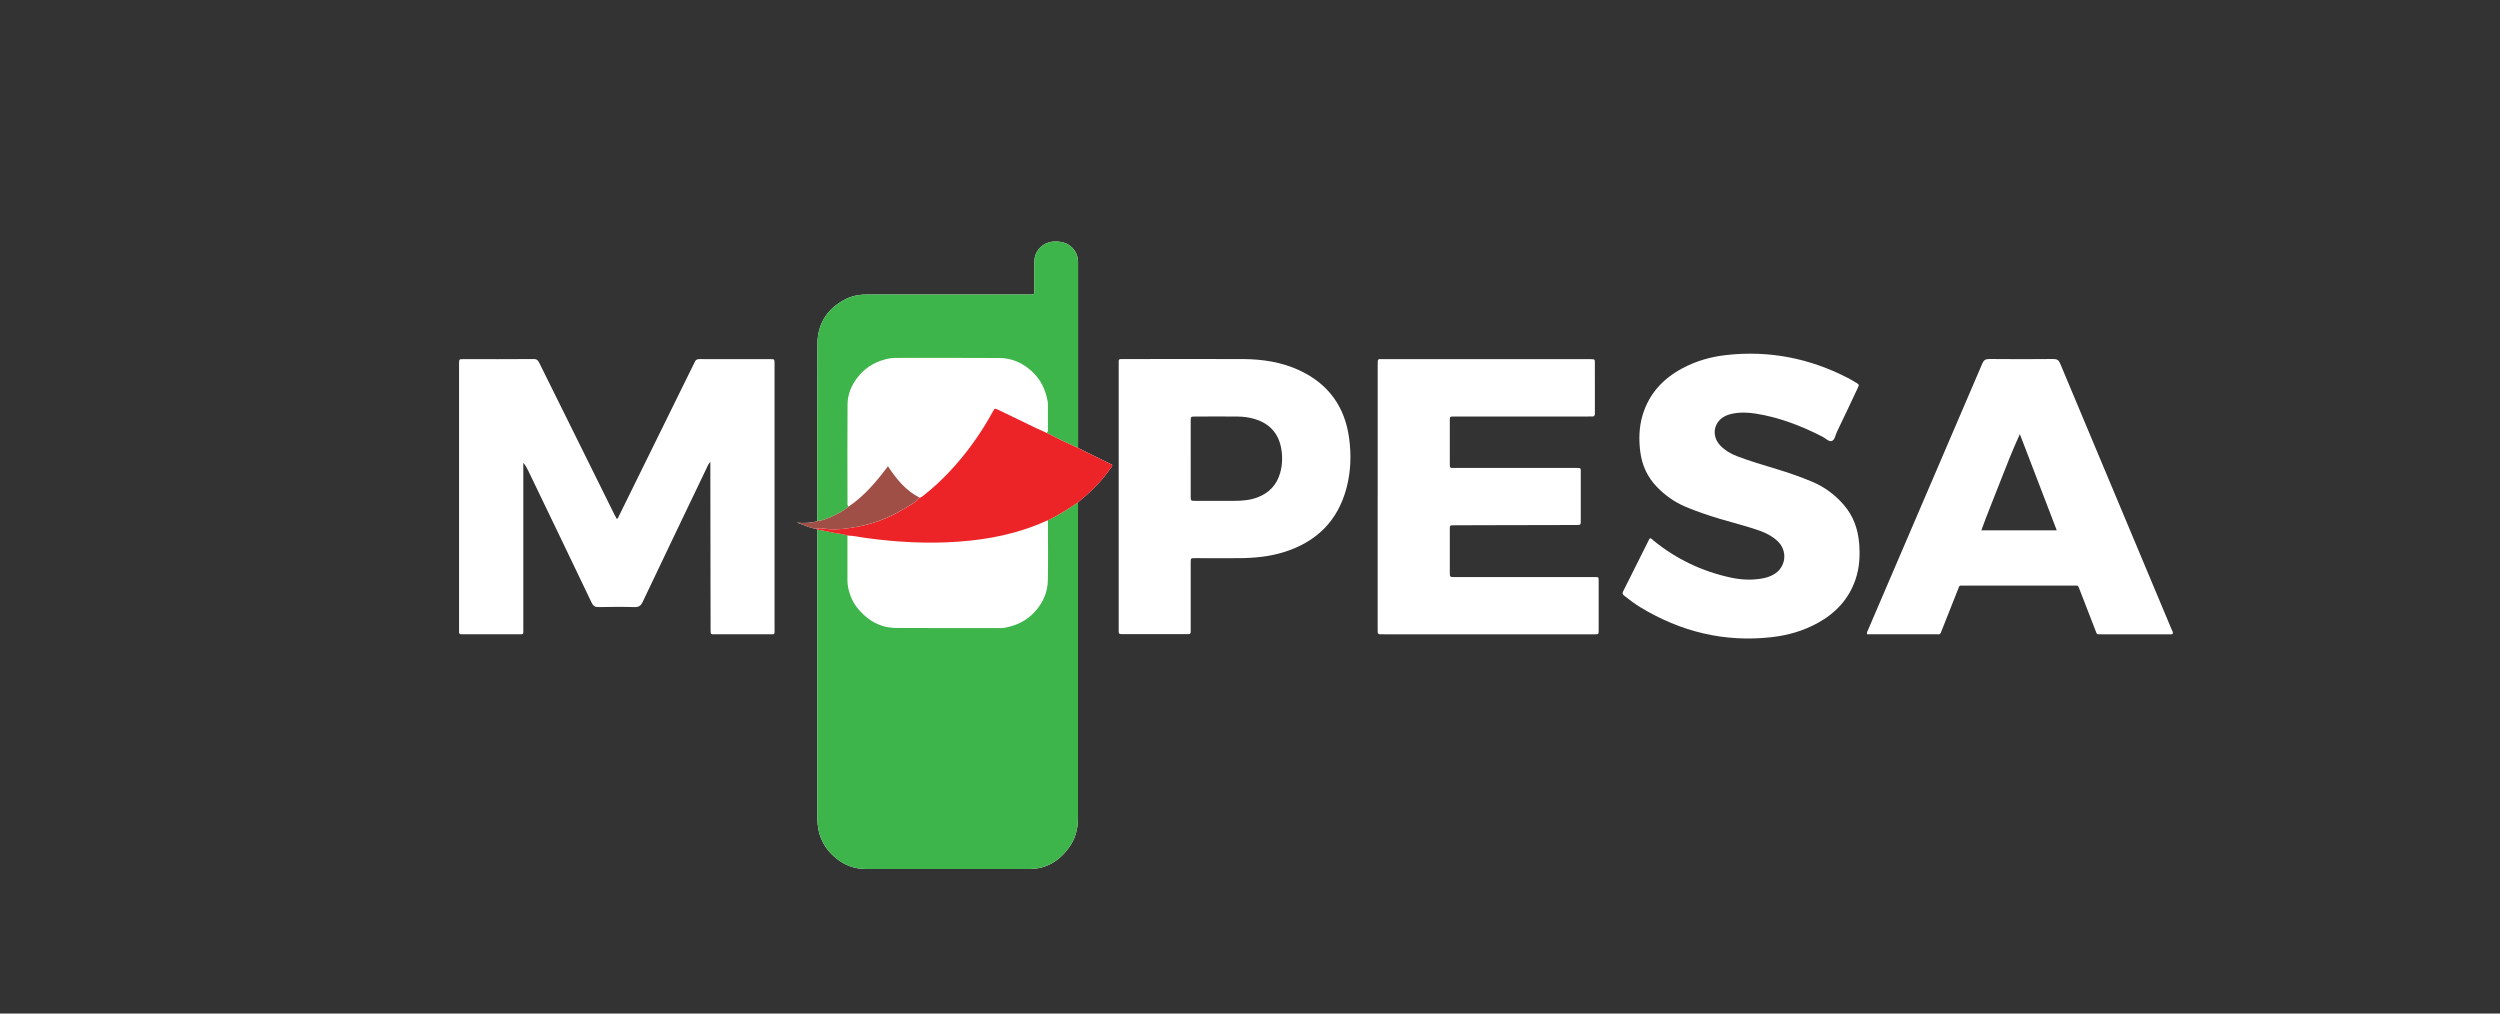
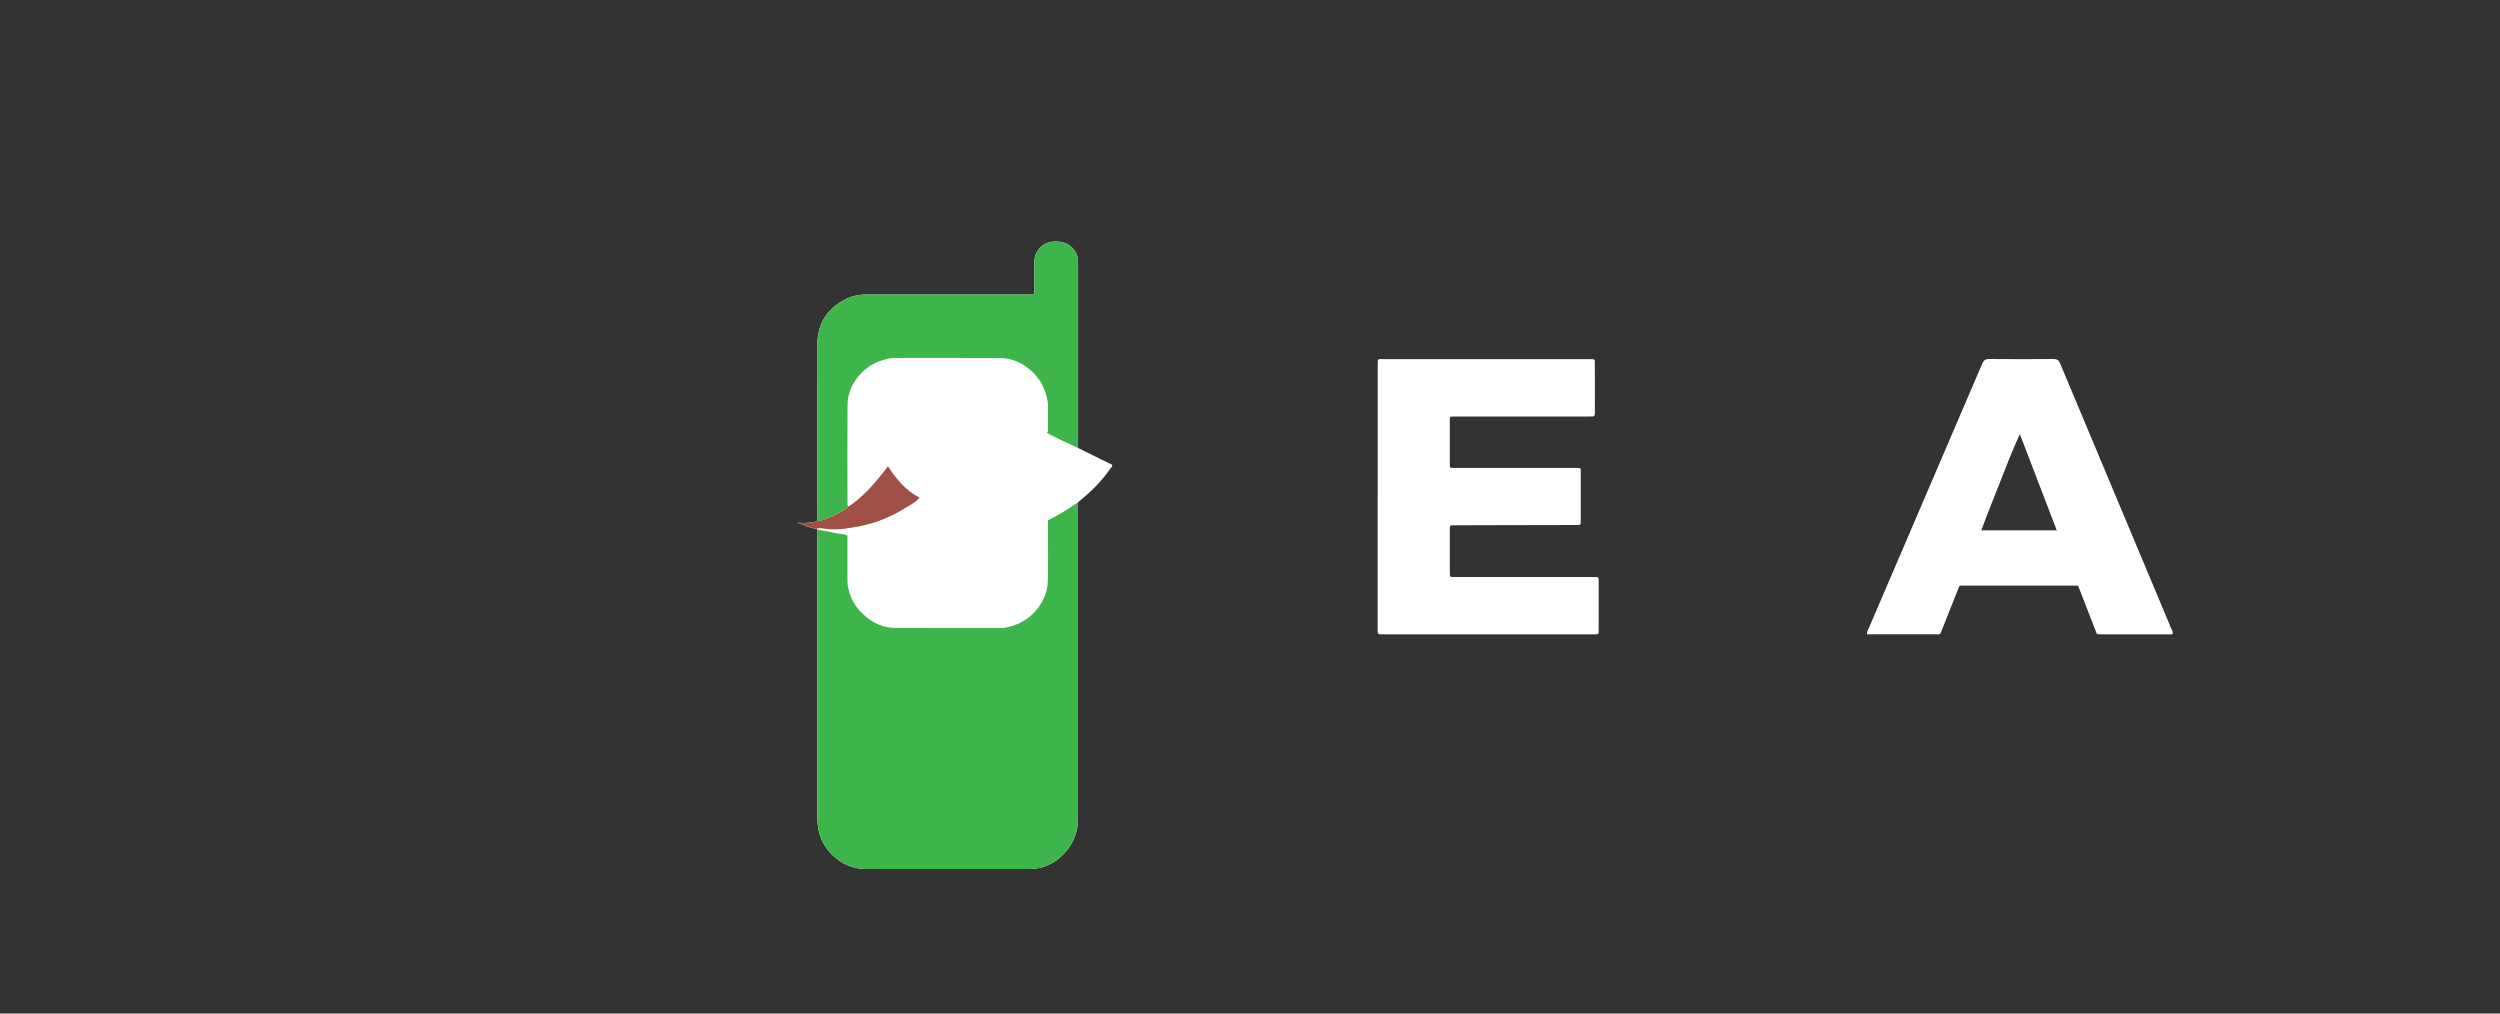
<svg xmlns="http://www.w3.org/2000/svg" id="Layer_1" viewBox="0 0 500 202.7">
  <rect x="0" y="0" width="500" height="202.7" fill="#333333" stroke="none" />
  <defs>
    <style>.cls-1{fill:#a04f46;}.cls-1,.cls-2,.cls-3,.cls-4{stroke-width:0px;}.cls-2{fill:#3db54a;}.cls-3{fill:#ec2327;}.cls-4{fill:#fff;}</style>
  </defs>
  <path class="cls-4" d="M163.22,105.75l.25.15c0,19.24,0,38.48,0,57.72,0,3.21,1.17,5.89,3.67,7.97,1.78,1.48,3.8,2.21,6.09,2.21,10.87,0,21.73,0,32.6,0,3.43,0,6-1.6,7.96-4.28,1.26-1.72,1.8-3.71,1.81-5.84.01-3.77,0-7.54,0-11.31,0-17.3,0-34.6,0-51.9.28-.25.56-.5.85-.74,2.15-1.75,4.04-3.75,5.63-6.02.15-.21.39-.39.36-.75-2.28-1.12-4.55-2.24-6.83-3.36,0-6.78,0-13.56,0-20.34,0-5.61,0-11.21,0-16.82,0-1.17-.4-2.15-1.24-2.97-.99-.97-2.2-1.2-3.53-1.16-2.17.06-3.95,1.8-3.96,3.95,0,1.76,0,3.53,0,5.29,0,1.49.1,1.36-1.33,1.36-10.76,0-21.52,0-32.28,0-1.63,0-3.14.33-4.56,1.13-3.4,1.9-5.2,4.84-5.22,8.68-.06,11.83-.02,23.67-.02,35.5-1.33.42-2.7.42-4.08.31,1.29.4,2.48,1.06,3.83,1.23Z" />
  <path class="cls-2" d="M215.6,100.47c0,17.3,0,34.6,0,51.9,0,3.77,0,7.54,0,11.31,0,2.12-.55,4.11-1.81,5.84-1.96,2.68-4.53,4.28-7.96,4.28-10.87,0-21.73,0-32.6,0-2.29,0-4.31-.73-6.09-2.21-2.5-2.09-3.67-4.77-3.67-7.97-.01-19.24,0-38.48,0-57.72,1.24.24,2.48.48,3.72.73.77.16,1.56.18,2.3.47,0,3.01,0,6.02,0,9.03,0,1.05.25,2.04.61,3.02.54,1.5,1.47,2.71,2.62,3.79,1.82,1.71,3.98,2.64,6.45,2.65,6.92.05,13.83.02,20.75.02.31,0,.63.02.93-.04,2.41-.43,4.51-1.42,6.18-3.29,1.58-1.77,2.5-3.83,2.54-6.18.08-4.01.02-8.02.01-12.03,2.09-1.05,4.09-2.26,6.02-3.59Z" />
-   <path class="cls-4" d="M142.06,92.38c-.46.51-.59.94-.78,1.33-4.26,8.89-8.52,17.78-12.75,26.68-.36.76-.77,1.05-1.63,1.03-2.39-.07-4.78-.05-7.17,0-.73.01-1.09-.22-1.4-.88-4.2-8.8-8.44-17.58-12.67-26.37-.26-.55-.54-1.09-1-1.61v1.07c0,10.63,0,21.25,0,31.88,0,1.54.2,1.34-1.29,1.35-3.46,0-6.92,0-10.39,0-.24,0-.48,0-.73,0-.3,0-.44-.14-.44-.44,0-.24,0-.48,0-.73,0-17.55,0-35.1,0-52.65,0-.14,0-.28,0-.42.02-.77.02-.79.82-.79,4.71,0,9.42.02,14.13-.02.68,0,.88.33,1.12.82,3,6.08,6.02,12.15,9.03,18.22,2.01,4.06,4.02,8.12,6.03,12.18.12.24.26.48.43.77.25-.16.31-.39.41-.59,4.93-10.02,9.87-20.04,14.8-30.06.12-.25.27-.49.37-.74.17-.46.47-.59.95-.59,4.74.02,9.49,0,14.23.01.75,0,.75.02.78.73,0,.17,0,.35,0,.52,0,17.52,0,35.03,0,52.55,0,1.37.17,1.23-1.21,1.23-3.5,0-6.99,0-10.49,0-1.13,0-1.09.12-1.09-1.04,0-3.18-.02-6.37-.02-9.55-.01-7.65-.02-15.3-.03-22.95,0-.24,0-.48,0-.93Z" />
  <path class="cls-4" d="M275.54,99.33c0-8.76,0-17.51,0-26.27,0-1.45-.04-1.23,1.21-1.23,13.67,0,27.35,0,41.02,0,.14,0,.28,0,.42,0,.76.02.78.02.78.73,0,3.36,0,6.71.01,10.07,0,.48-.13.72-.64.67-.24-.02-.48,0-.73,0-8.76,0-17.52,0-26.27,0-.21,0-.42,0-.62,0-.74.02-.76.02-.76.74,0,2.01,0,4.01,0,6.02,0,.8,0,1.59,0,2.39,0,1.28-.08,1.13,1.09,1.14,1.8,0,3.6,0,5.4,0h18.17c.17,0,.35,0,.52,0,1.13,0,1.01-.03,1.01,1.01,0,3.12,0,6.23,0,9.35,0,1.1.08,1.04-1.09,1.05-6.33.01-12.67.03-19,.04-1.77,0-3.53,0-5.3.02-.79,0-.8.01-.8.79,0,2.87,0,5.75,0,8.62,0,.93,0,.94.97.94,7.2,0,14.4,0,21.6,0,2.15,0,4.29,0,6.44,0,.74,0,.76.02.76.72,0,3.32,0,6.65,0,9.97,0,.74-.02.75-.73.76-.21,0-.42,0-.62,0-13.81,0-27.62,0-41.44,0-.24,0-.49-.02-.73,0-.48.05-.72-.12-.68-.64.02-.27,0-.55,0-.83,0-8.69,0-17.38,0-26.06Z" />
-   <path class="cls-4" d="M373.4,126.85c-.08-.4.12-.66.24-.94,7.61-17.73,15.22-35.45,22.81-53.18.31-.73.68-.94,1.45-.93,4.26.04,8.51.04,12.77,0,.73,0,1.08.22,1.36.9,7.42,17.73,14.86,35.45,22.29,53.18.12.28.33.54.23.89-.28.17-.6.08-.9.09-4.43,0-8.86,0-13.29,0-1.12,0-.93.09-1.32-.91-1.05-2.67-2.07-5.35-3.11-8.02-.36-.92-.24-.81-1.17-.81-7.34,0-14.67,0-22.01,0-.97,0-.82-.09-1.17.81-1.06,2.67-2.1,5.34-3.17,8-.42,1.05-.24.93-1.31.93-4.29,0-8.58,0-12.88,0h-.81ZM411.35,106.06c-2.48-6.46-4.93-12.85-7.38-19.24-1.46,3.19-2.72,6.39-3.96,9.59-1.24,3.19-2.55,6.36-3.74,9.65h15.09Z" />
-   <path class="cls-4" d="M330.02,107.66c.3.02.47.27.67.44,4.56,3.72,9.73,6.18,15.48,7.42,2.15.46,4.32.56,6.49.13.68-.13,1.34-.36,1.95-.69,2.62-1.39,3.04-4.81.83-6.81-1.04-.94-2.27-1.58-3.59-2.04-2.58-.9-5.24-1.55-7.85-2.33-2.35-.71-4.68-1.49-6.94-2.45-2.17-.92-4.03-2.25-5.67-3.94-1.9-1.96-2.98-4.32-3.33-7-.32-2.49-.26-4.97.47-7.4,1.3-4.29,4.1-7.29,8-9.36,2.72-1.45,5.65-2.28,8.69-2.62,8.56-.96,16.66.62,24.31,4.56.58.3,1.15.64,1.71.98.61.37.61.38.31,1.04-1.39,2.94-2.76,5.88-4.18,8.81-.31.64-.4,1.62-1.05,1.81-.56.16-1.2-.55-1.81-.86-4.24-2.18-8.64-3.88-13.37-4.63-1.61-.25-3.24-.31-4.85.06-.3.07-.6.15-.89.27-2.63,1.03-3.29,4.04-1.32,6.08.93.96,2.06,1.62,3.3,2.1,2.62,1,5.31,1.79,7.99,2.6,2.38.72,4.73,1.54,7.03,2.5,2.47,1.04,4.56,2.58,6.32,4.6,1.94,2.23,2.88,4.85,3.11,7.76.2,2.44.07,4.85-.72,7.18-1.33,3.94-3.98,6.75-7.57,8.73-2.89,1.59-6.01,2.48-9.27,2.84-9.42,1.05-18.13-1.09-26.2-5.99-1.12-.68-2.18-1.48-3.21-2.3-.3-.24-.46-.43-.24-.86,1.78-3.52,3.53-7.05,5.29-10.57.01-.03.05-.04.08-.06Z" />
-   <path class="cls-4" d="M223.74,99.22c0-8.76,0-17.51,0-26.27,0-1.23-.12-1.14,1.09-1.14,7.89,0,15.78-.02,23.67,0,3.94.02,7.8.58,11.41,2.27,5.79,2.71,9.08,7.28,9.92,13.6.45,3.32.33,6.64-.52,9.89-1.74,6.62-6.02,10.81-12.49,12.84-2.86.9-5.82,1.19-8.81,1.22-3.01.03-6.02,0-9.03,0-.83,0-.84.01-.84.86,0,4.36,0,8.72,0,13.08,0,.28,0,.55,0,.83,0,.3-.16.43-.46.42-.21,0-.42,0-.62,0-4.08,0-8.17,0-12.25,0-.21,0-.42,0-.62,0-.29,0-.45-.12-.45-.43,0-.28,0-.55,0-.83,0-8.79,0-17.58,0-26.37ZM238.14,91.66c0,2.53,0,5.05,0,7.58,0,.92.01.93.9.93,2.63,0,5.26.02,7.89,0,1.56-.01,3.11-.13,4.59-.7,2.32-.89,3.85-2.51,4.52-4.91.44-1.59.49-3.22.21-4.84-.53-3.04-2.33-5.01-5.29-5.91-1.14-.35-2.3-.49-3.48-.5-2.8-.03-5.61-.01-8.41,0-.92,0-.93,0-.93.9,0,2.49,0,4.98,0,7.47Z" />
+   <path class="cls-4" d="M373.4,126.85c-.08-.4.12-.66.24-.94,7.61-17.73,15.22-35.45,22.81-53.18.31-.73.68-.94,1.45-.93,4.26.04,8.51.04,12.77,0,.73,0,1.08.22,1.36.9,7.42,17.73,14.86,35.45,22.29,53.18.12.28.33.54.23.89-.28.17-.6.08-.9.09-4.43,0-8.86,0-13.29,0-1.12,0-.93.09-1.32-.91-1.05-2.67-2.07-5.35-3.11-8.02-.36-.92-.24-.81-1.17-.81-7.34,0-14.67,0-22.01,0-.97,0-.82-.09-1.17.81-1.06,2.67-2.1,5.34-3.17,8-.42,1.05-.24.93-1.31.93-4.29,0-8.58,0-12.88,0ZM411.35,106.06c-2.48-6.46-4.93-12.85-7.38-19.24-1.46,3.19-2.72,6.39-3.96,9.59-1.24,3.19-2.55,6.36-3.74,9.65h15.09Z" />
  <path class="cls-2" d="M163.47,104.22c0-11.83-.04-23.67.02-35.5.02-3.85,1.82-6.78,5.22-8.68,1.42-.79,2.93-1.13,4.56-1.13,10.76.02,21.52,0,32.28,0,1.43,0,1.32.14,1.33-1.36,0-1.76,0-3.53,0-5.29,0-2.15,1.79-3.89,3.96-3.95,1.33-.04,2.54.19,3.53,1.16.83.82,1.24,1.8,1.24,2.97,0,5.61,0,11.21,0,16.82,0,6.78,0,13.56,0,20.34-2.1-.96-4.2-1.94-6.24-3.03.29-.24.21-.57.21-.87,0-1.59,0-3.18,0-4.78,0-.21,0-.42-.04-.62-.43-2.38-1.41-4.45-3.24-6.1-1.82-1.65-3.94-2.58-6.37-2.6-6.92-.05-13.85-.02-20.77-.02-.31,0-.63-.01-.93.04-2.68.44-4.94,1.61-6.66,3.78-1.29,1.63-2.05,3.46-2.06,5.52-.05,6.47-.02,12.95-.01,19.42,0,.33-.11.7.22.97-.81.69-1.74,1.2-2.68,1.67-1.13.56-2.28,1.08-3.56,1.23Z" />
-   <path class="cls-3" d="M209.37,86.58c2.04,1.09,4.14,2.07,6.24,3.03,2.28,1.12,4.56,2.24,6.83,3.36.02.36-.21.54-.36.75-1.59,2.27-3.47,4.27-5.63,6.02-.29.24-.57.49-.85.74-1.93,1.33-3.93,2.54-6.02,3.59-.07.02-.14.02-.2.05-5.61,2.58-11.55,3.77-17.66,4.21-6.17.45-12.31.11-18.43-.72-1.27-.17-2.52-.47-3.8-.5-.74-.29-1.53-.32-2.3-.47-1.24-.25-2.48-.49-3.72-.73-.08-.05-.17-.1-.25-.14.51-.16,1.04-.13,1.54-.05,2.32.37,4.6.01,6.87-.4,3.28-.6,6.35-1.82,9.2-3.57,1.08-.66,2.25-1.21,3.08-2.21.34-.03.56-.26.8-.45,1.84-1.42,3.53-3,5.13-4.69,3.44-3.65,6.33-7.69,8.73-12.08.37-.68.37-.68,1.07-.36.81.38,1.62.79,2.43,1.17,2.44,1.14,4.82,2.41,7.3,3.46Z" />
  <path class="cls-1" d="M183.91,99.53c-.84,1-2.01,1.55-3.08,2.21-2.85,1.74-5.92,2.96-9.2,3.57-2.26.42-4.55.77-6.87.4-.5-.08-1.03-.11-1.54.05-1.35-.17-2.54-.83-3.83-1.23,1.38.11,2.75.12,4.08-.31,1.27-.15,2.43-.67,3.56-1.23.95-.47,1.87-.98,2.68-1.67,3.15-2.12,5.56-4.98,7.88-8.07,1.72,2.61,3.58,4.89,6.32,6.27Z" />
</svg>